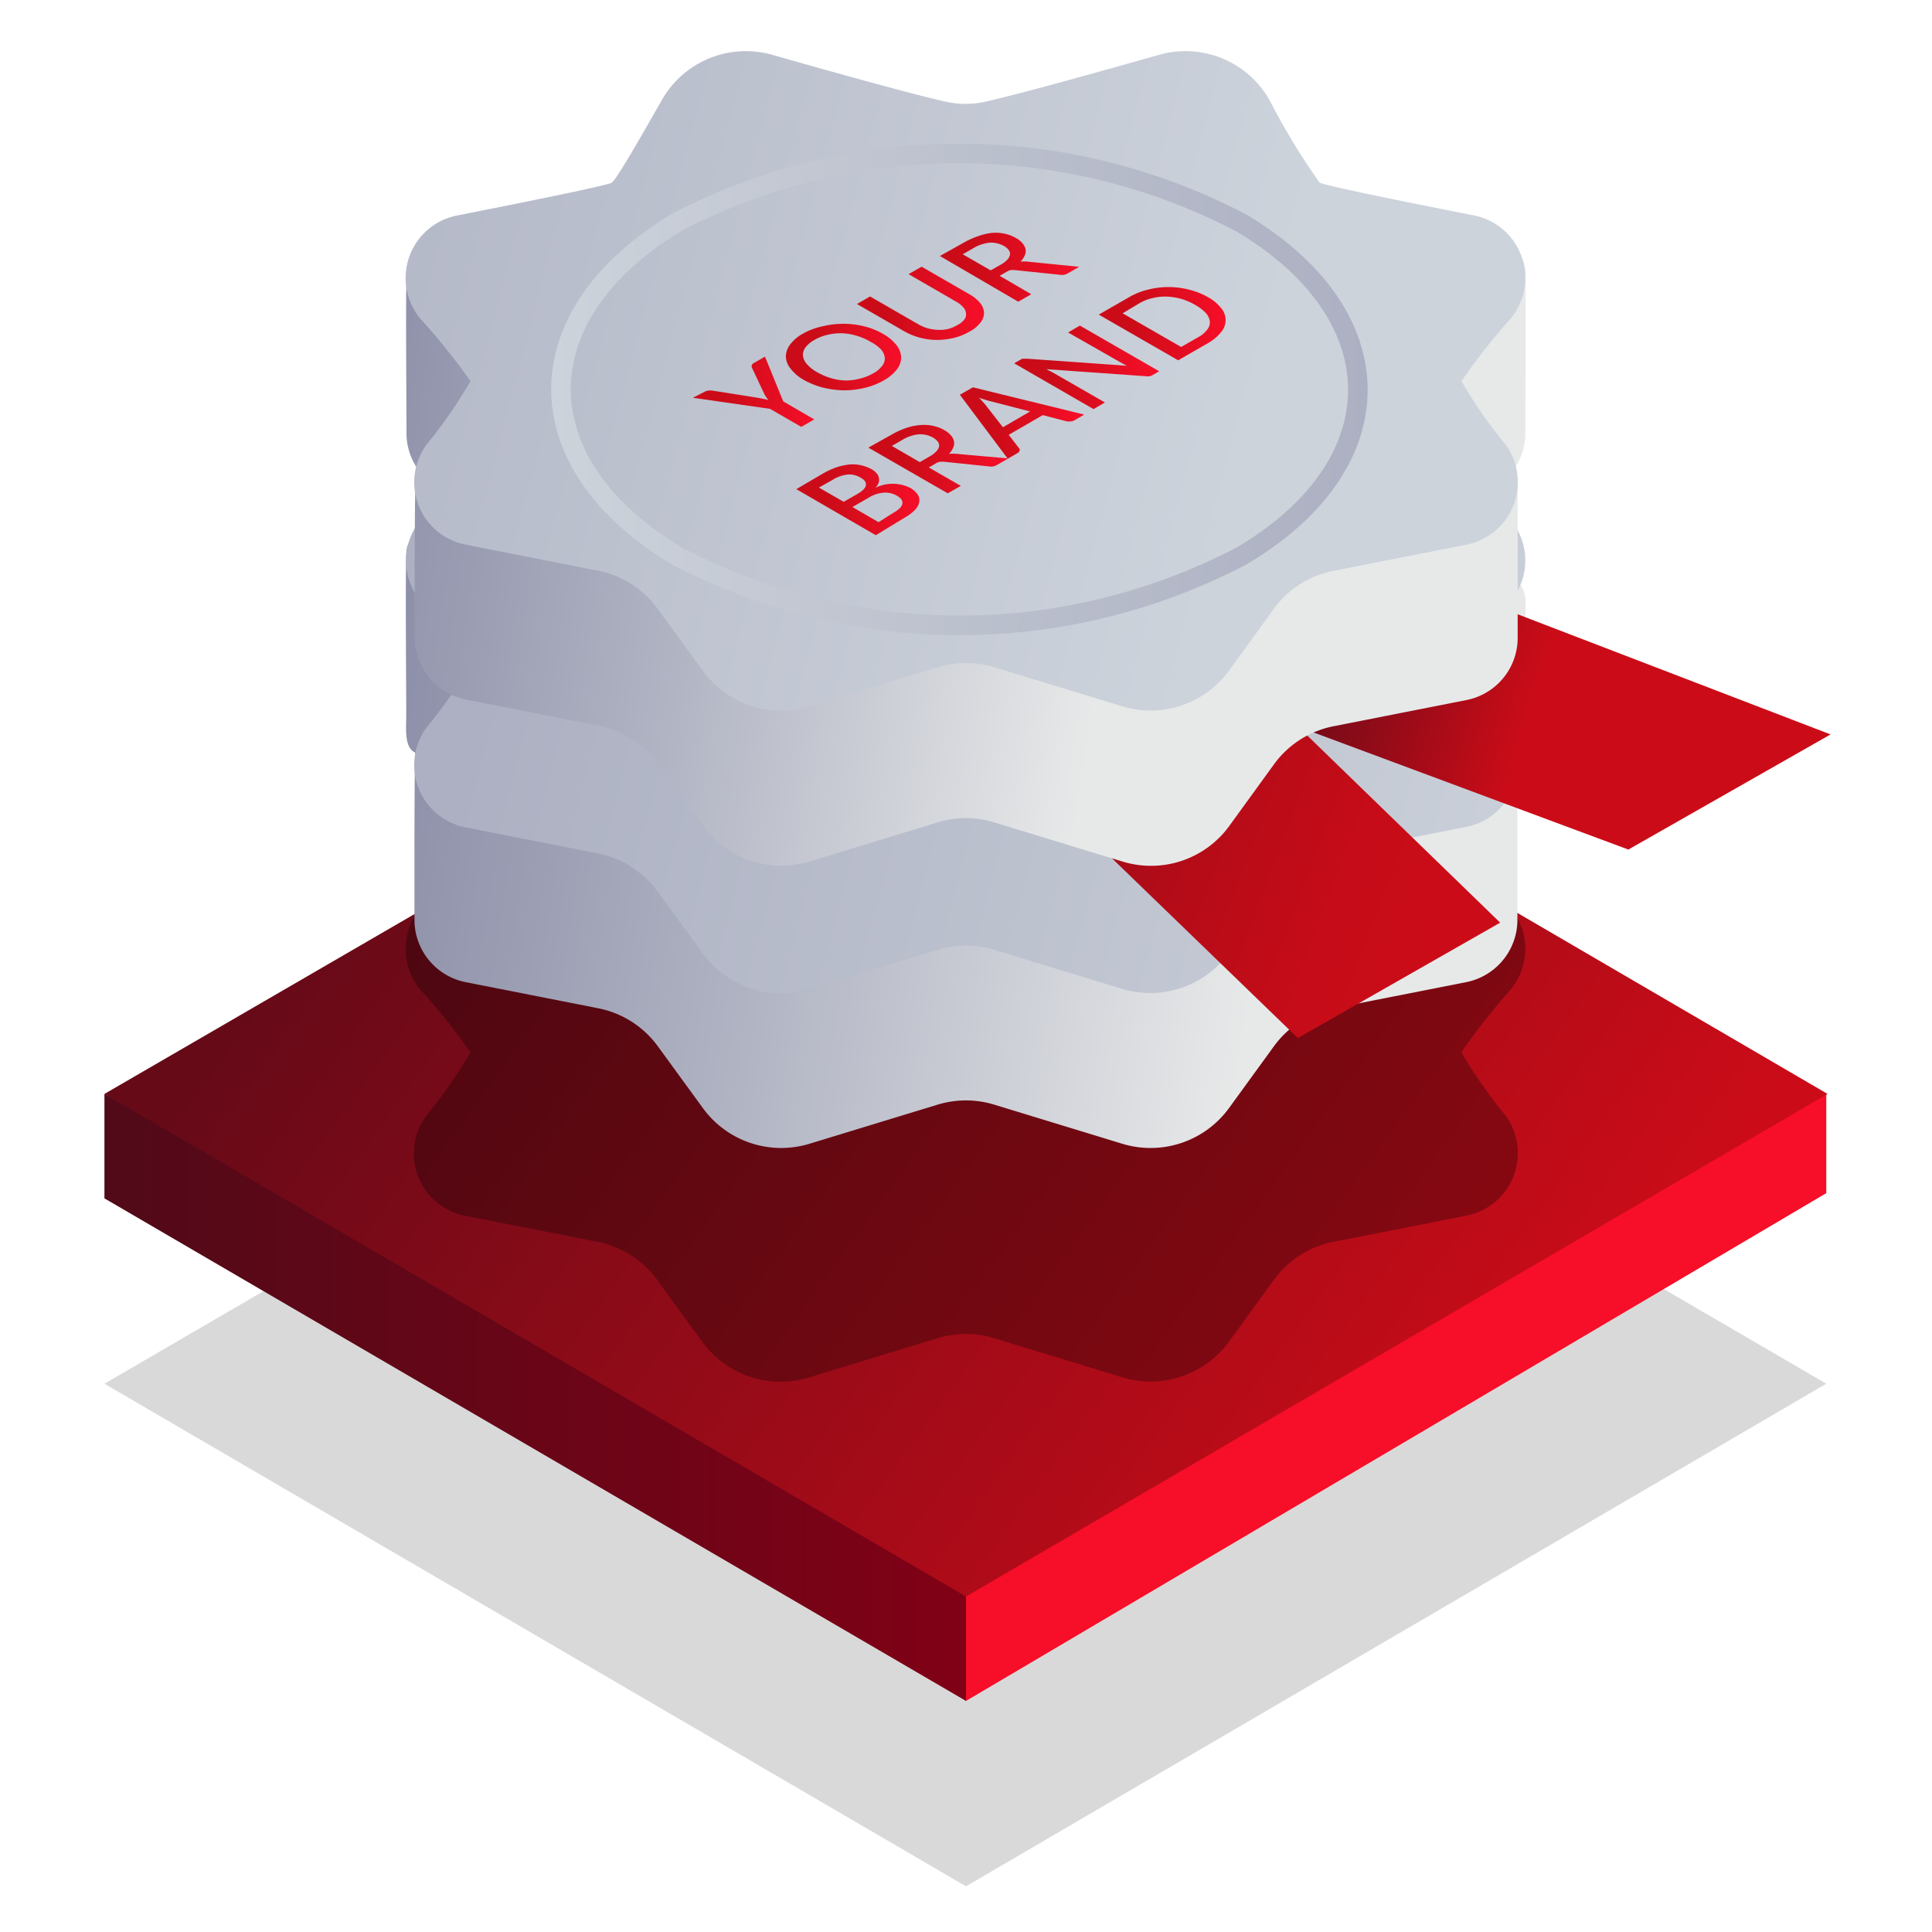
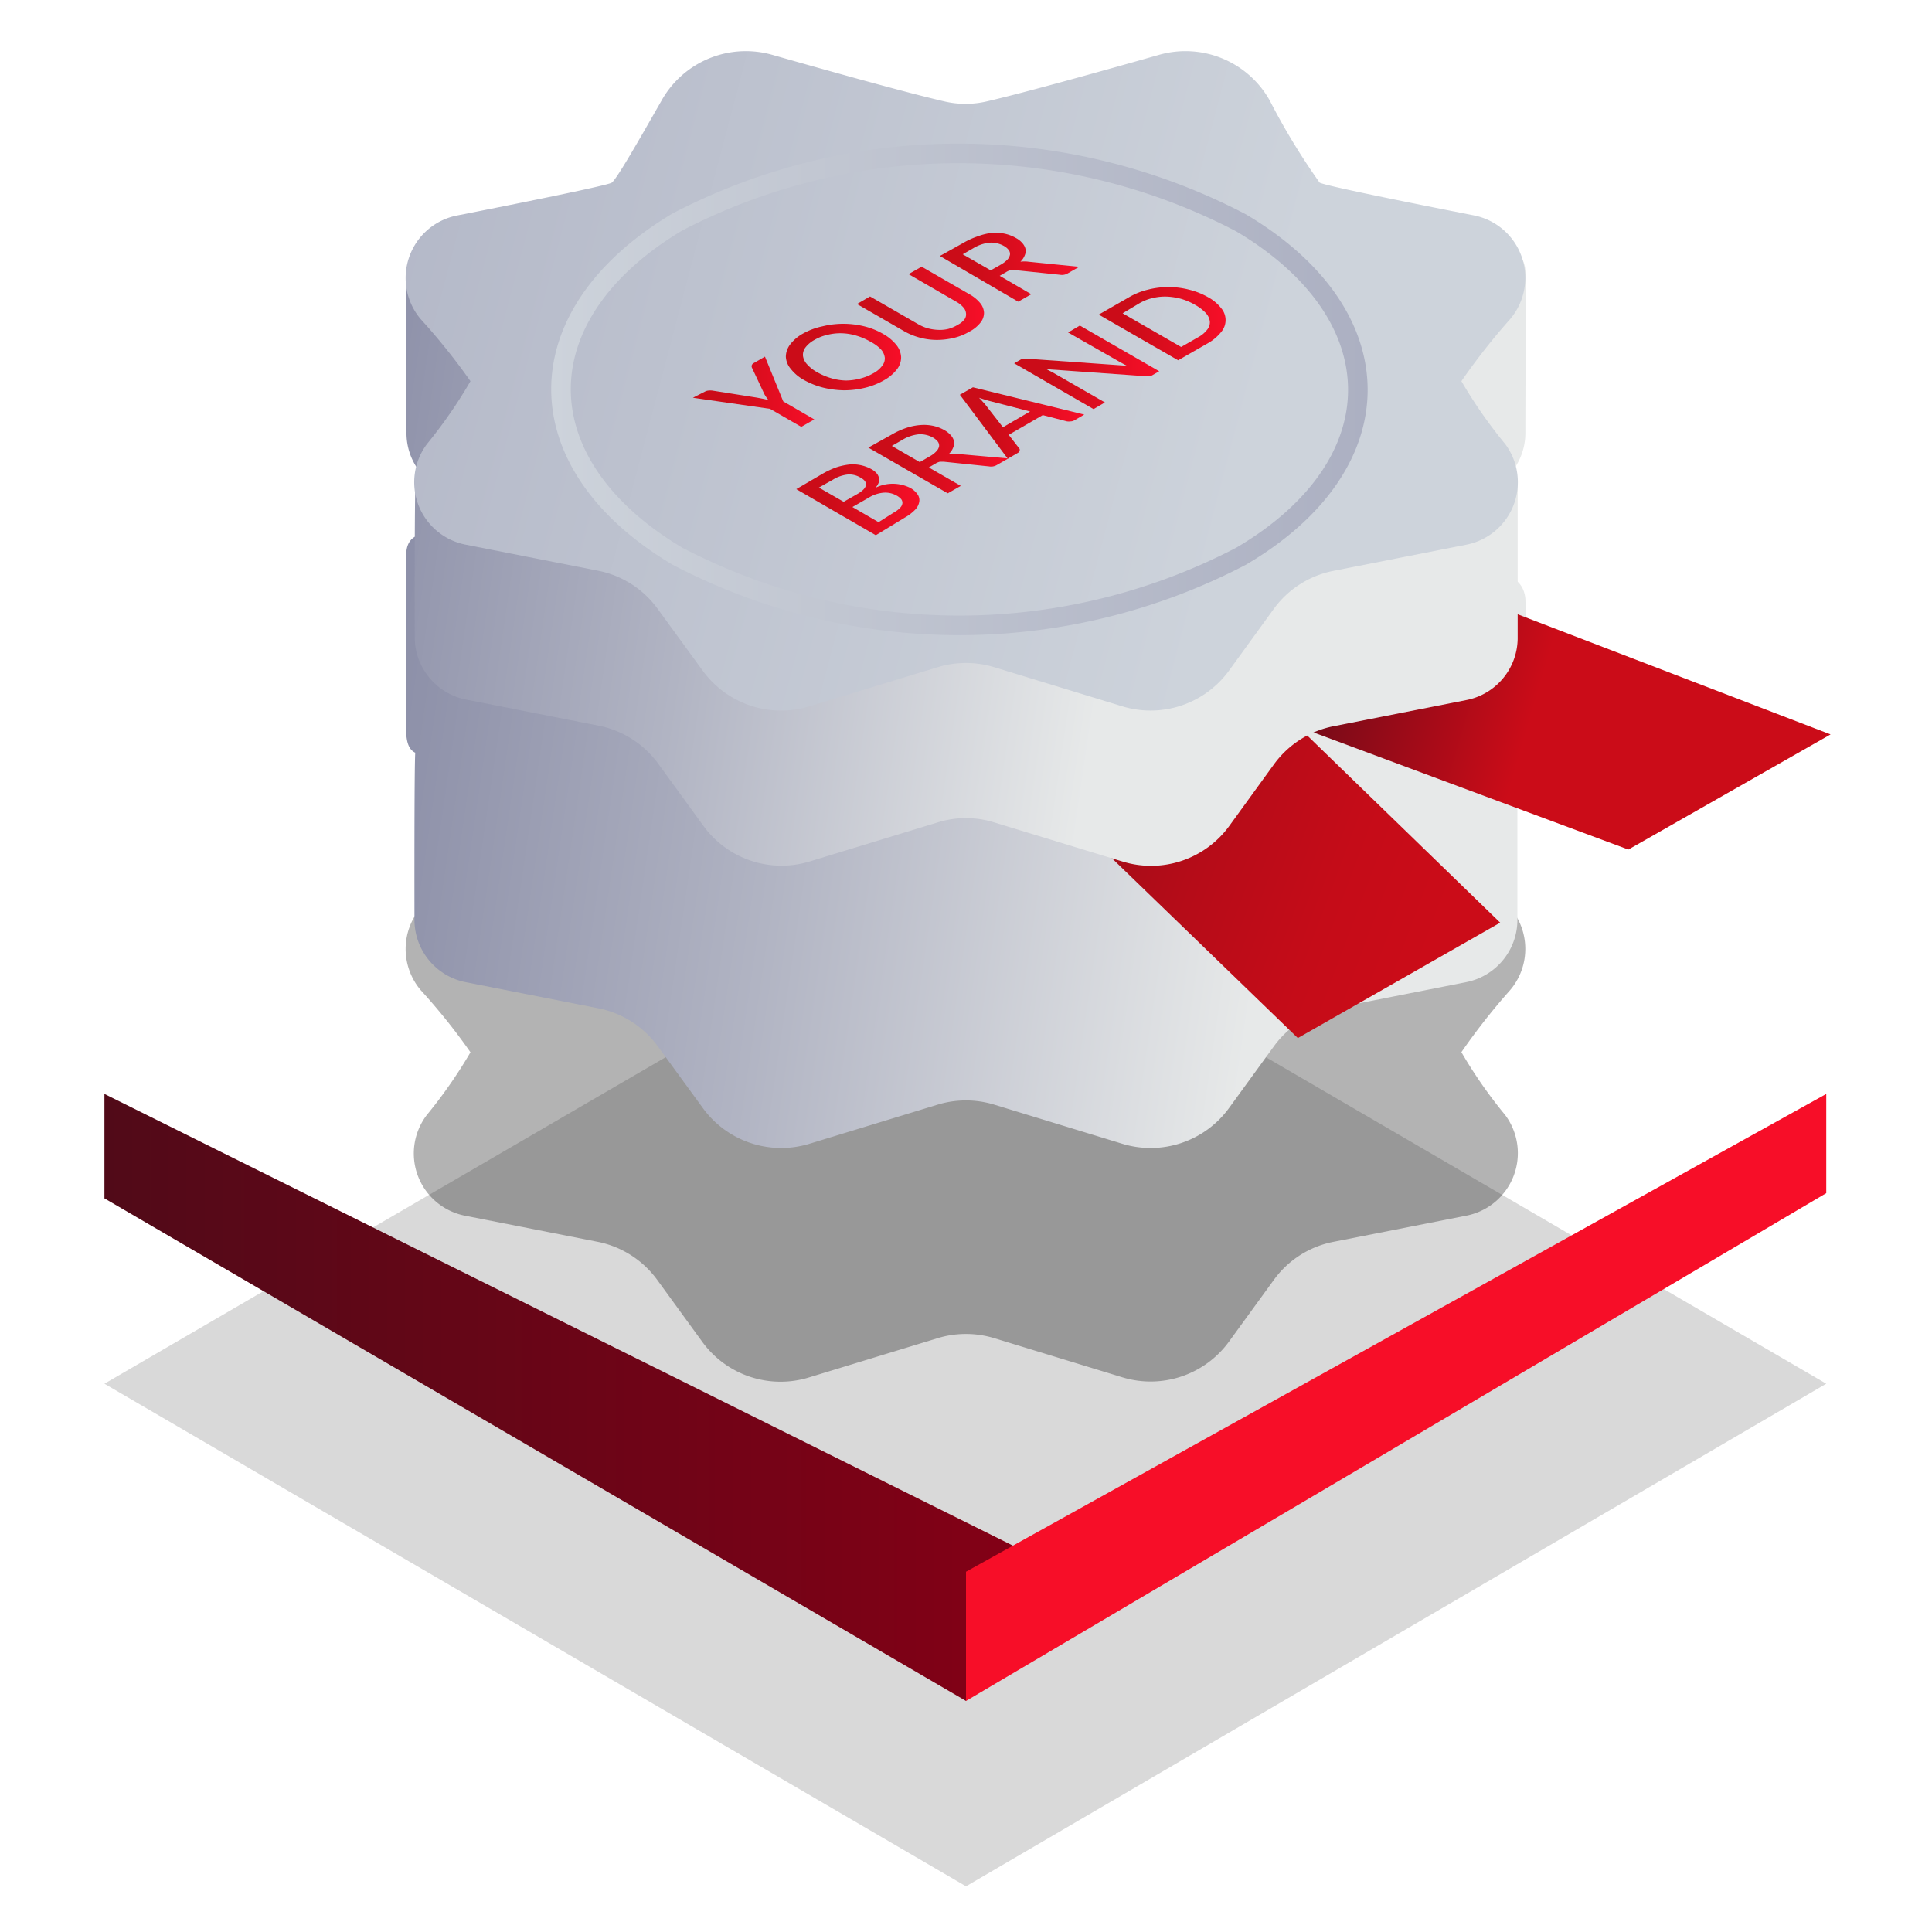
<svg xmlns="http://www.w3.org/2000/svg" xmlns:xlink="http://www.w3.org/1999/xlink" id="Warstwa_1" data-name="Warstwa 1" viewBox="0 0 148 148">
  <defs>
    <style>.cls-1{opacity:0.15;fill:url(#Gradient_bez_nazwy);}.cls-1,.cls-5{isolation:isolate;}.cls-2{fill:url(#Gradient_bez_nazwy_2);}.cls-3{fill:url(#Gradient_bez_nazwy_3);}.cls-4{fill:url(#Gradient_bez_nazwy_4);}.cls-10,.cls-11,.cls-12,.cls-5,.cls-6,.cls-7,.cls-8,.cls-9{fill-rule:evenodd;}.cls-5{opacity:0.3;fill:url(#Gradient_bez_nazwy_96);}.cls-6{fill:url(#Gradient_bez_nazwy_196);}.cls-7{fill:url(#Gradient_bez_nazwy_201);}.cls-8{fill:url(#Gradient_bez_nazwy_192);}.cls-9{fill:url(#Gradient_bez_nazwy_195);}.cls-10{fill:url(#Gradient_bez_nazwy_198);}.cls-11{fill:url(#Gradient_bez_nazwy_199);}.cls-12{fill:none;stroke-miterlimit:10;stroke-width:1.5px;stroke:url(#Gradient_bez_nazwy_60);}.cls-13{fill:url(#Gradient_bez_nazwy_63);}.cls-14{fill:url(#Gradient_bez_nazwy_63-2);}.cls-15{fill:url(#Gradient_bez_nazwy_63-3);}.cls-16{fill:url(#Gradient_bez_nazwy_63-4);}.cls-17{fill:url(#Gradient_bez_nazwy_63-5);}.cls-18{fill:url(#Gradient_bez_nazwy_63-6);}.cls-19{fill:url(#Gradient_bez_nazwy_63-7);}.cls-20{fill:url(#Gradient_bez_nazwy_63-8);}.cls-21{fill:url(#Gradient_bez_nazwy_63-9);}</style>
    <linearGradient id="Gradient_bez_nazwy" x1="114.64" y1="1301.03" x2="34.99" y2="1243.39" gradientTransform="translate(0 -1165.59)" gradientUnits="userSpaceOnUse">
      <stop offset="0" />
      <stop offset="1" />
    </linearGradient>
    <linearGradient id="Gradient_bez_nazwy_2" x1="79.2" y1="1272.64" x2="8" y2="1272.64" gradientTransform="translate(0 -1165.59)" gradientUnits="userSpaceOnUse">
      <stop offset="0" stop-color="#840016" />
      <stop offset="1" stop-color="#510a18" />
    </linearGradient>
    <linearGradient id="Gradient_bez_nazwy_3" x1="-132.89" y1="1272.64" x2="-131.73" y2="1272.64" gradientTransform="translate(0 -1165.59)" gradientUnits="userSpaceOnUse">
      <stop offset="0" stop-color="#fc2632" />
      <stop offset="1" stop-color="#f70e28" />
    </linearGradient>
    <linearGradient id="Gradient_bez_nazwy_4" x1="114.69" y1="1278.84" x2="35" y2="1221.17" gradientTransform="translate(0 -1165.59)" gradientUnits="userSpaceOnUse">
      <stop offset="0" stop-color="#cb0c18" />
      <stop offset="1" stop-color="#670a18" />
    </linearGradient>
    <linearGradient id="Gradient_bez_nazwy_96" x1="-282.65" y1="82.22" x2="-369.35" y2="59.36" gradientTransform="translate(364.2)" xlink:href="#Gradient_bez_nazwy" />
    <linearGradient id="Gradient_bez_nazwy_196" x1="-256.63" y1="67.4" x2="-347.92" y2="54.05" gradientTransform="translate(364.2)" gradientUnits="userSpaceOnUse">
      <stop offset="0.11" stop-color="#e7e9e9" />
      <stop offset="0.52" stop-color="#b1b4c3" />
      <stop offset="0.83" stop-color="#8f92aa" />
      <stop offset="1" stop-color="#8285a1" />
    </linearGradient>
    <linearGradient id="Gradient_bez_nazwy_201" x1="-239.26" y1="63.91" x2="-325.95" y2="41.05" gradientTransform="translate(364.2)" gradientUnits="userSpaceOnUse">
      <stop offset="0" stop-color="#cdd3db" />
      <stop offset="0.98" stop-color="#acb0c2" />
    </linearGradient>
    <linearGradient id="Gradient_bez_nazwy_192" x1="137.82" y1="61.1" x2="99" y2="49.72" gradientUnits="userSpaceOnUse">
      <stop offset="0.53" stop-color="#cb0c18" />
      <stop offset="1" stop-color="#670a18" />
    </linearGradient>
    <linearGradient id="Gradient_bez_nazwy_195" x1="110.1" y1="71.63" x2="63.41" y2="54.1" gradientUnits="userSpaceOnUse">
      <stop offset="0" stop-color="#cb0c18" />
      <stop offset="0.17" stop-color="#c50c18" />
      <stop offset="0.39" stop-color="#b50c18" />
      <stop offset="0.65" stop-color="#990b18" />
      <stop offset="0.92" stop-color="#740a18" />
      <stop offset="1" stop-color="#670a18" />
    </linearGradient>
    <linearGradient id="Gradient_bez_nazwy_198" x1="-256.61" y1="45.68" x2="-347.83" y2="32.34" gradientTransform="translate(364.2)" gradientUnits="userSpaceOnUse">
      <stop offset="0.24" stop-color="#e7e9e9" />
      <stop offset="0.59" stop-color="#b1b4c3" />
      <stop offset="0.86" stop-color="#8f92aa" />
      <stop offset="1" stop-color="#8285a1" />
    </linearGradient>
    <linearGradient id="Gradient_bez_nazwy_199" x1="-268.63" y1="34.51" x2="-355.32" y2="11.66" gradientTransform="translate(364.2)" gradientUnits="userSpaceOnUse">
      <stop offset="0" stop-color="#cdd3db" />
      <stop offset="1" stop-color="#acb0c2" />
    </linearGradient>
    <linearGradient id="Gradient_bez_nazwy_60" x1="42.21" y1="29.84" x2="104.76" y2="29.84" gradientUnits="userSpaceOnUse">
      <stop offset="0" stop-color="#cdd3db" />
      <stop offset="0.32" stop-color="#c2c7d2" />
      <stop offset="1" stop-color="#acb0c2" />
    </linearGradient>
    <linearGradient id="Gradient_bez_nazwy_63" x1="53.14" y1="30.02" x2="62.42" y2="30.02" gradientUnits="userSpaceOnUse">
      <stop offset="0.25" stop-color="#cb0c18" />
      <stop offset="1" stop-color="#f70e28" />
    </linearGradient>
    <linearGradient id="Gradient_bez_nazwy_63-2" x1="60.2" y1="27.34" x2="69.06" y2="27.34" xlink:href="#Gradient_bez_nazwy_63" />
    <linearGradient id="Gradient_bez_nazwy_63-3" x1="65.64" y1="23.2" x2="75.37" y2="23.2" xlink:href="#Gradient_bez_nazwy_63" />
    <linearGradient id="Gradient_bez_nazwy_63-4" x1="71.96" y1="20.47" x2="82.67" y2="20.47" xlink:href="#Gradient_bez_nazwy_63" />
    <linearGradient id="Gradient_bez_nazwy_63-5" x1="61.01" y1="38.27" x2="70.44" y2="38.27" xlink:href="#Gradient_bez_nazwy_63" />
    <linearGradient id="Gradient_bez_nazwy_63-6" x1="66.53" y1="35.15" x2="77.24" y2="35.15" xlink:href="#Gradient_bez_nazwy_63" />
    <linearGradient id="Gradient_bez_nazwy_63-7" x1="73.57" y1="32.38" x2="83.06" y2="32.38" xlink:href="#Gradient_bez_nazwy_63" />
    <linearGradient id="Gradient_bez_nazwy_63-8" x1="77.69" y1="28.14" x2="88.8" y2="28.14" xlink:href="#Gradient_bez_nazwy_63" />
    <linearGradient id="Gradient_bez_nazwy_63-9" x1="84.17" y1="24.8" x2="93.9" y2="24.8" xlink:href="#Gradient_bez_nazwy_63" />
  </defs>
  <polygon class="cls-1" points="8 106 74 144.5 139.9 106 74 67.6 8 106" />
  <polygon class="cls-2" points="79.2 119.2 8 83.8 8 91.8 74 130.3 79.2 119.2" />
  <polygon class="cls-3" points="139.9 91.4 139.9 83.8 74 120.4 74 130.3 139.9 91.4" />
-   <polygon class="cls-4" points="8 83.8 74 122.3 140 83.8 74.2 45.4 8 83.8" />
  <path class="cls-5" d="M115.68,75.85a4.87,4.87,0,0,0-2.77-7.94c-5.35-1.06-11.41-2.29-11.82-2.52a51.22,51.22,0,0,1-3.82-6.29,7.4,7.4,0,0,0-8.48-3.5c-4.4,1.26-10.24,2.88-13.17,3.57a7.26,7.26,0,0,1-3.31,0c-2.94-.68-8.76-2.3-13.15-3.56a7.41,7.41,0,0,0-8.48,3.5C49,62,47.21,65.19,46.85,65.39S40.39,66.85,35,67.91a4.88,4.88,0,0,0-2.77,7.94,46.93,46.93,0,0,1,3.81,4.76,37.07,37.07,0,0,1-3.35,4.81,4.86,4.86,0,0,0,2.94,7.71l10.16,2a7.43,7.43,0,0,1,4.56,2.92l3.44,4.73A7.41,7.41,0,0,0,62,105.51l9.83-3a7.43,7.43,0,0,1,4.33,0l9.82,3a7.43,7.43,0,0,0,8.17-2.74l3.43-4.72a7.38,7.38,0,0,1,4.57-2.92l10.15-2a4.88,4.88,0,0,0,3-7.72,35.64,35.64,0,0,1-3.35-4.81A49.54,49.54,0,0,1,115.68,75.85Z" />
  <path class="cls-6" d="M115.68,58a4.79,4.79,0,0,0,1.17-3.08c0-2.22.05-8.31,0-9.07-.56-5.43-15.33,1.92-15.74,1.69a51.22,51.22,0,0,1-3.82-6.29,7.4,7.4,0,0,0-8.48-3.5c-4.4,1.25-10.24,2.88-13.17,3.56a7.12,7.12,0,0,1-3.31,0c-2.94-.68-8.76-2.31-13.15-3.56a7.4,7.4,0,0,0-8.48,3.5C49,44.15,47.21,47.3,46.85,47.5S31.33,37,31.12,42.41c-.07,2,0,10.15,0,12.31,0,1.12-.17,2.54.69,2.94-.08,1.29-.06,11.78-.06,12.79a4.87,4.87,0,0,0,3.93,4.79l10.16,2a7.43,7.43,0,0,1,4.56,2.92l3.44,4.72A7.42,7.42,0,0,0,62,87.62l9.83-3a7.43,7.43,0,0,1,4.33,0l9.82,3a7.43,7.43,0,0,0,8.17-2.74l3.43-4.72a7.38,7.38,0,0,1,4.57-2.92l10.15-2a4.87,4.87,0,0,0,3.94-4.69c0-1,0-8.52,0-10.52C116.16,57.08,113.68,60.32,115.68,58Z" />
-   <path class="cls-7" d="M115.68,46.1a4.87,4.87,0,0,0-2.77-7.94c-5.35-1.06-11.41-2.29-11.82-2.52a51.22,51.22,0,0,1-3.82-6.29,7.4,7.4,0,0,0-8.48-3.5c-4.4,1.26-10.24,2.89-13.17,3.57a7.4,7.4,0,0,1-3.31,0c-2.94-.69-8.76-2.31-13.15-3.56a7.39,7.39,0,0,0-8.48,3.49,52.08,52.08,0,0,1-3.83,6.3c-.4.23-6.46,1.46-11.82,2.51a4.88,4.88,0,0,0-2.77,7.94,48.2,48.2,0,0,1,3.81,4.76,36.34,36.34,0,0,1-3.35,4.81,4.86,4.86,0,0,0,2.94,7.71l10.16,2a7.47,7.47,0,0,1,4.56,2.92L53.82,73A7.41,7.41,0,0,0,62,75.76l9.83-3a7.43,7.43,0,0,1,4.33,0l9.82,3A7.44,7.44,0,0,0,94.13,73l3.43-4.73a7.43,7.43,0,0,1,4.57-2.92l10.15-2a4.87,4.87,0,0,0,3-7.71,37.07,37.07,0,0,1-3.35-4.81A47.7,47.7,0,0,1,115.68,46.1Z" />
  <path id="Prostokąt_1" data-name="Prostokąt 1" class="cls-8" d="M115.28,46.68l24.95,9.58-15.49,8.82-25-9.3Z" />
  <path id="Prostokąt_1-2" data-name="Prostokąt 1" class="cls-9" d="M99.57,55.79l15.35,14.89-15.5,8.84L84.2,64.8Z" />
  <path class="cls-10" d="M115.68,36.3a4.77,4.77,0,0,0,1.17-3.08c0-2.22.05-11.8,0-12.56-.56-5.43-15.33,5.42-15.74,5.19a52.58,52.58,0,0,1-3.82-6.3,7.4,7.4,0,0,0-8.48-3.49c-4.4,1.25-10.24,2.88-13.17,3.56a7.4,7.4,0,0,1-3.31,0c-2.94-.68-8.76-2.31-13.15-3.56a7.4,7.4,0,0,0-8.48,3.5c-1.65,2.94-3.47,6.09-3.83,6.29s-15.52-10-15.73-4.6c-.07,2,0,9.65,0,11.82a4.8,4.8,0,0,0,1.16,3.24c2,2.36-.3-2.24-.47.7-.08,1.29-.06,10.78-.06,11.78a4.88,4.88,0,0,0,3.93,4.8l10.16,2a7.42,7.42,0,0,1,4.56,2.91l3.44,4.73A7.39,7.39,0,0,0,62,66l9.83-3a7.27,7.27,0,0,1,4.33,0L86,66a7.41,7.41,0,0,0,8.17-2.73l3.43-4.73a7.41,7.41,0,0,1,4.57-2.91l10.15-2a4.86,4.86,0,0,0,3.94-4.68c0-1,0-9.52,0-11.53C116.16,34.43,113.68,38.67,115.68,36.3Z" />
  <path class="cls-11" d="M115.68,24.45a4.88,4.88,0,0,0-2.77-7.95c-5.35-1.05-11.41-2.28-11.82-2.51A51.22,51.22,0,0,1,97.27,7.7a7.4,7.4,0,0,0-8.48-3.5c-4.4,1.25-10.24,2.88-13.17,3.56a7.12,7.12,0,0,1-3.31,0c-2.94-.68-8.76-2.31-13.15-3.56a7.4,7.4,0,0,0-8.48,3.5C49,10.64,47.21,13.79,46.85,14S40.39,15.45,35,16.51a4.88,4.88,0,0,0-2.77,7.94,48.71,48.71,0,0,1,3.81,4.75A36.34,36.34,0,0,1,32.72,34a4.87,4.87,0,0,0,2.94,7.72l10.16,2a7.39,7.39,0,0,1,4.56,2.92l3.44,4.72A7.42,7.42,0,0,0,62,54.11l9.83-3a7.43,7.43,0,0,1,4.33,0l9.82,3a7.43,7.43,0,0,0,8.17-2.74l3.43-4.73a7.41,7.41,0,0,1,4.57-2.91l10.15-2a4.88,4.88,0,0,0,3-7.72,36.34,36.34,0,0,1-3.35-4.81A49.54,49.54,0,0,1,115.68,24.45Z" />
  <path id="Elipsa_820" data-name="Elipsa 820" class="cls-12" d="M95.07,17.07A46.73,46.73,0,0,0,51.9,17C40,24.11,40,35.53,51.9,42.61a46.64,46.64,0,0,0,43.17,0C107,35.6,107,24.15,95.07,17.07Z" />
  <path class="cls-13" d="M60,30.75l2.38,1.38-1,.57-2.39-1.38-5.91-.85L54,30a.7.7,0,0,1,.27-.08,1.46,1.46,0,0,1,.29,0l3.42.54.47.09.42.09a1.3,1.3,0,0,1-.18-.23,1.75,1.75,0,0,1-.16-.27l-.94-2a.29.29,0,0,1,0-.16.29.29,0,0,1,.14-.16l.87-.5Z" />
  <path class="cls-14" d="M67.67,25.59a3.47,3.47,0,0,1,1,.84,1.62,1.62,0,0,1,.36.92,1.49,1.49,0,0,1-.31.93,3.26,3.26,0,0,1-1,.85,5.5,5.5,0,0,1-1.47.58,6.75,6.75,0,0,1-1.61.19,7.24,7.24,0,0,1-1.6-.21,6,6,0,0,1-1.47-.59,3.29,3.29,0,0,1-1-.85,1.55,1.55,0,0,1-.37-.92,1.58,1.58,0,0,1,.32-.93,3.15,3.15,0,0,1,1-.85A5.25,5.25,0,0,1,63,25a6.7,6.7,0,0,1,3.21,0A5.52,5.52,0,0,1,67.67,25.59Zm-1,.58a4.88,4.88,0,0,0-1.08-.46,4.29,4.29,0,0,0-1.11-.18,4,4,0,0,0-1.09.12,3.47,3.47,0,0,0-1,.39,2.16,2.16,0,0,0-.69.58.94.94,0,0,0-.19.63,1.17,1.17,0,0,0,.3.64,2.86,2.86,0,0,0,.8.63,5,5,0,0,0,1.09.46,4.27,4.27,0,0,0,1.11.17A4.39,4.39,0,0,0,65.89,29a3.88,3.88,0,0,0,1-.4,2,2,0,0,0,.69-.58.89.89,0,0,0,.2-.62,1.17,1.17,0,0,0-.3-.64A2.92,2.92,0,0,0,66.66,26.17Z" />
  <path class="cls-15" d="M73.39,24.87a1.41,1.41,0,0,0,.51-.43A.64.64,0,0,0,74,24a.77.77,0,0,0-.21-.46,2,2,0,0,0-.56-.44L69.6,21l1-.57,3.66,2.11a2.86,2.86,0,0,1,.82.67,1.27,1.27,0,0,1,.3.74,1.2,1.2,0,0,1-.26.75,2.59,2.59,0,0,1-.85.7,4.33,4.33,0,0,1-1.22.49,5.68,5.68,0,0,1-1.29.15,5.12,5.12,0,0,1-2.45-.64l-3.66-2.11,1-.58,3.66,2.11a3.43,3.43,0,0,0,.76.33,3.69,3.69,0,0,0,.8.12,2.69,2.69,0,0,0,.8-.08A2.78,2.78,0,0,0,73.39,24.87Z" />
  <path class="cls-16" d="M82.67,20.44l-.89.51a.87.87,0,0,1-.58.1l-3.46-.36a1.59,1.59,0,0,0-.31,0,1.17,1.17,0,0,0-.3.12l-.55.32L79,22.54l-1,.57L72,19.61l1.79-1a6,6,0,0,1,1.15-.52A4.32,4.32,0,0,1,76,17.84a3.35,3.35,0,0,1,1,.07,3.06,3.06,0,0,1,.84.33,1.67,1.67,0,0,1,.49.4,1,1,0,0,1,.23.44.8.8,0,0,1-.06.48,1.41,1.41,0,0,1-.33.49,2.14,2.14,0,0,1,.62,0Zm-6-.17a2.25,2.25,0,0,0,.51-.39.8.8,0,0,0,.19-.38.51.51,0,0,0-.1-.35,1.19,1.19,0,0,0-.37-.31,2,2,0,0,0-1.09-.25,3,3,0,0,0-1.26.43l-.8.46,2.14,1.23Z" />
-   <path class="cls-17" d="M63,36.3a6.28,6.28,0,0,1,1.1-.51,5,5,0,0,1,1-.21,2.94,2.94,0,0,1,.9.07,3,3,0,0,1,.79.31,1.48,1.48,0,0,1,.35.28.77.77,0,0,1,.18.33.83.83,0,0,1,0,.38,1.2,1.2,0,0,1-.26.42,3,3,0,0,1,2.66,0,1.68,1.68,0,0,1,.57.5.77.77,0,0,1,.13.56,1.15,1.15,0,0,1-.31.61,3.46,3.46,0,0,1-.8.61L67.09,41,61,37.47Zm-.27,1.05,1.9,1.09,1-.57c.43-.24.66-.47.7-.69s-.08-.41-.39-.58a1.65,1.65,0,0,0-1-.25,2.7,2.7,0,0,0-1.14.4Zm5.76,1.9a1.86,1.86,0,0,0,.48-.37.58.58,0,0,0,.16-.34.46.46,0,0,0-.1-.31,1.31,1.31,0,0,0-.33-.26,1.77,1.77,0,0,0-1-.23,2.59,2.59,0,0,0-1.18.4l-1.22.7L67.3,40Z" />
+   <path class="cls-17" d="M63,36.3a6.28,6.28,0,0,1,1.1-.51,5,5,0,0,1,1-.21,2.94,2.94,0,0,1,.9.07,3,3,0,0,1,.79.31,1.48,1.48,0,0,1,.35.28.77.77,0,0,1,.18.33.83.83,0,0,1,0,.38,1.2,1.2,0,0,1-.26.42,3,3,0,0,1,2.66,0,1.68,1.68,0,0,1,.57.5.77.77,0,0,1,.13.56,1.15,1.15,0,0,1-.31.61,3.46,3.46,0,0,1-.8.61L67.09,41,61,37.47Zm-.27,1.05,1.9,1.09,1-.57c.43-.24.66-.47.7-.69s-.08-.41-.39-.58a1.65,1.65,0,0,0-1-.25,2.7,2.7,0,0,0-1.14.4Zm5.76,1.9a1.86,1.86,0,0,0,.48-.37.58.58,0,0,0,.16-.34.46.46,0,0,0-.1-.31,1.31,1.31,0,0,0-.33-.26,1.77,1.77,0,0,0-1-.23,2.59,2.59,0,0,0-1.18.4l-1.22.7L67.3,40" />
  <path class="cls-18" d="M77.24,35.12l-.89.51a.87.87,0,0,1-.58.1l-3.47-.36H72a1.17,1.17,0,0,0-.3.12l-.55.32,2.45,1.41-1,.57-6.08-3.5,1.79-1a6,6,0,0,1,1.15-.52,4.32,4.32,0,0,1,1.06-.21,3.35,3.35,0,0,1,1,.07,3.06,3.06,0,0,1,.84.33,1.85,1.85,0,0,1,.49.4,1,1,0,0,1,.23.44.8.8,0,0,1-.06.48,1.33,1.33,0,0,1-.33.49,3.21,3.21,0,0,1,.62,0Zm-6-.17a2,2,0,0,0,.5-.39.74.74,0,0,0,.2-.38.51.51,0,0,0-.1-.35,1.32,1.32,0,0,0-.37-.31,2,2,0,0,0-1.09-.25,3,3,0,0,0-1.26.43l-.8.46,2.14,1.24Z" />
  <path class="cls-19" d="M83.06,31.76l-.76.44a.57.57,0,0,1-.28.08,1,1,0,0,1-.29,0l-1.85-.48-2.61,1.51.83,1.07a.16.16,0,0,1,0,.15.25.25,0,0,1-.14.17l-.76.44-3.67-4.9,1-.57Zm-4.15-.24-3.06-.79c-.24-.06-.52-.15-.86-.26a2.17,2.17,0,0,1,.26.27l.2.22,1.38,1.77Z" />
  <path class="cls-20" d="M82.72,24.94l6.08,3.5-.5.29a.7.7,0,0,1-.24.09.84.84,0,0,1-.28,0l-7.63-.54.26.13.23.12,4,2.3-.87.51-6.08-3.51.51-.29.12-.06.1,0h.28l7.64.54a2.44,2.44,0,0,1-.28-.14l-.24-.13-4-2.28Z" />
  <path class="cls-21" d="M92.55,22.77a3.24,3.24,0,0,1,1,.84,1.4,1.4,0,0,1,0,1.82,3.44,3.44,0,0,1-1,.85l-2.3,1.32-6.08-3.5,2.3-1.32a5.33,5.33,0,0,1,1.46-.59,6.34,6.34,0,0,1,3.16,0A5.64,5.64,0,0,1,92.55,22.77Zm-1,.58a5.08,5.08,0,0,0-1.08-.46,4.91,4.91,0,0,0-1.12-.17,4,4,0,0,0-1.08.12,3.55,3.55,0,0,0-1,.4L86,24l4.48,2.58,1.31-.75a2.16,2.16,0,0,0,.69-.58.89.89,0,0,0,.2-.62,1.17,1.17,0,0,0-.3-.64A3.27,3.27,0,0,0,91.54,23.35Z" />
</svg>